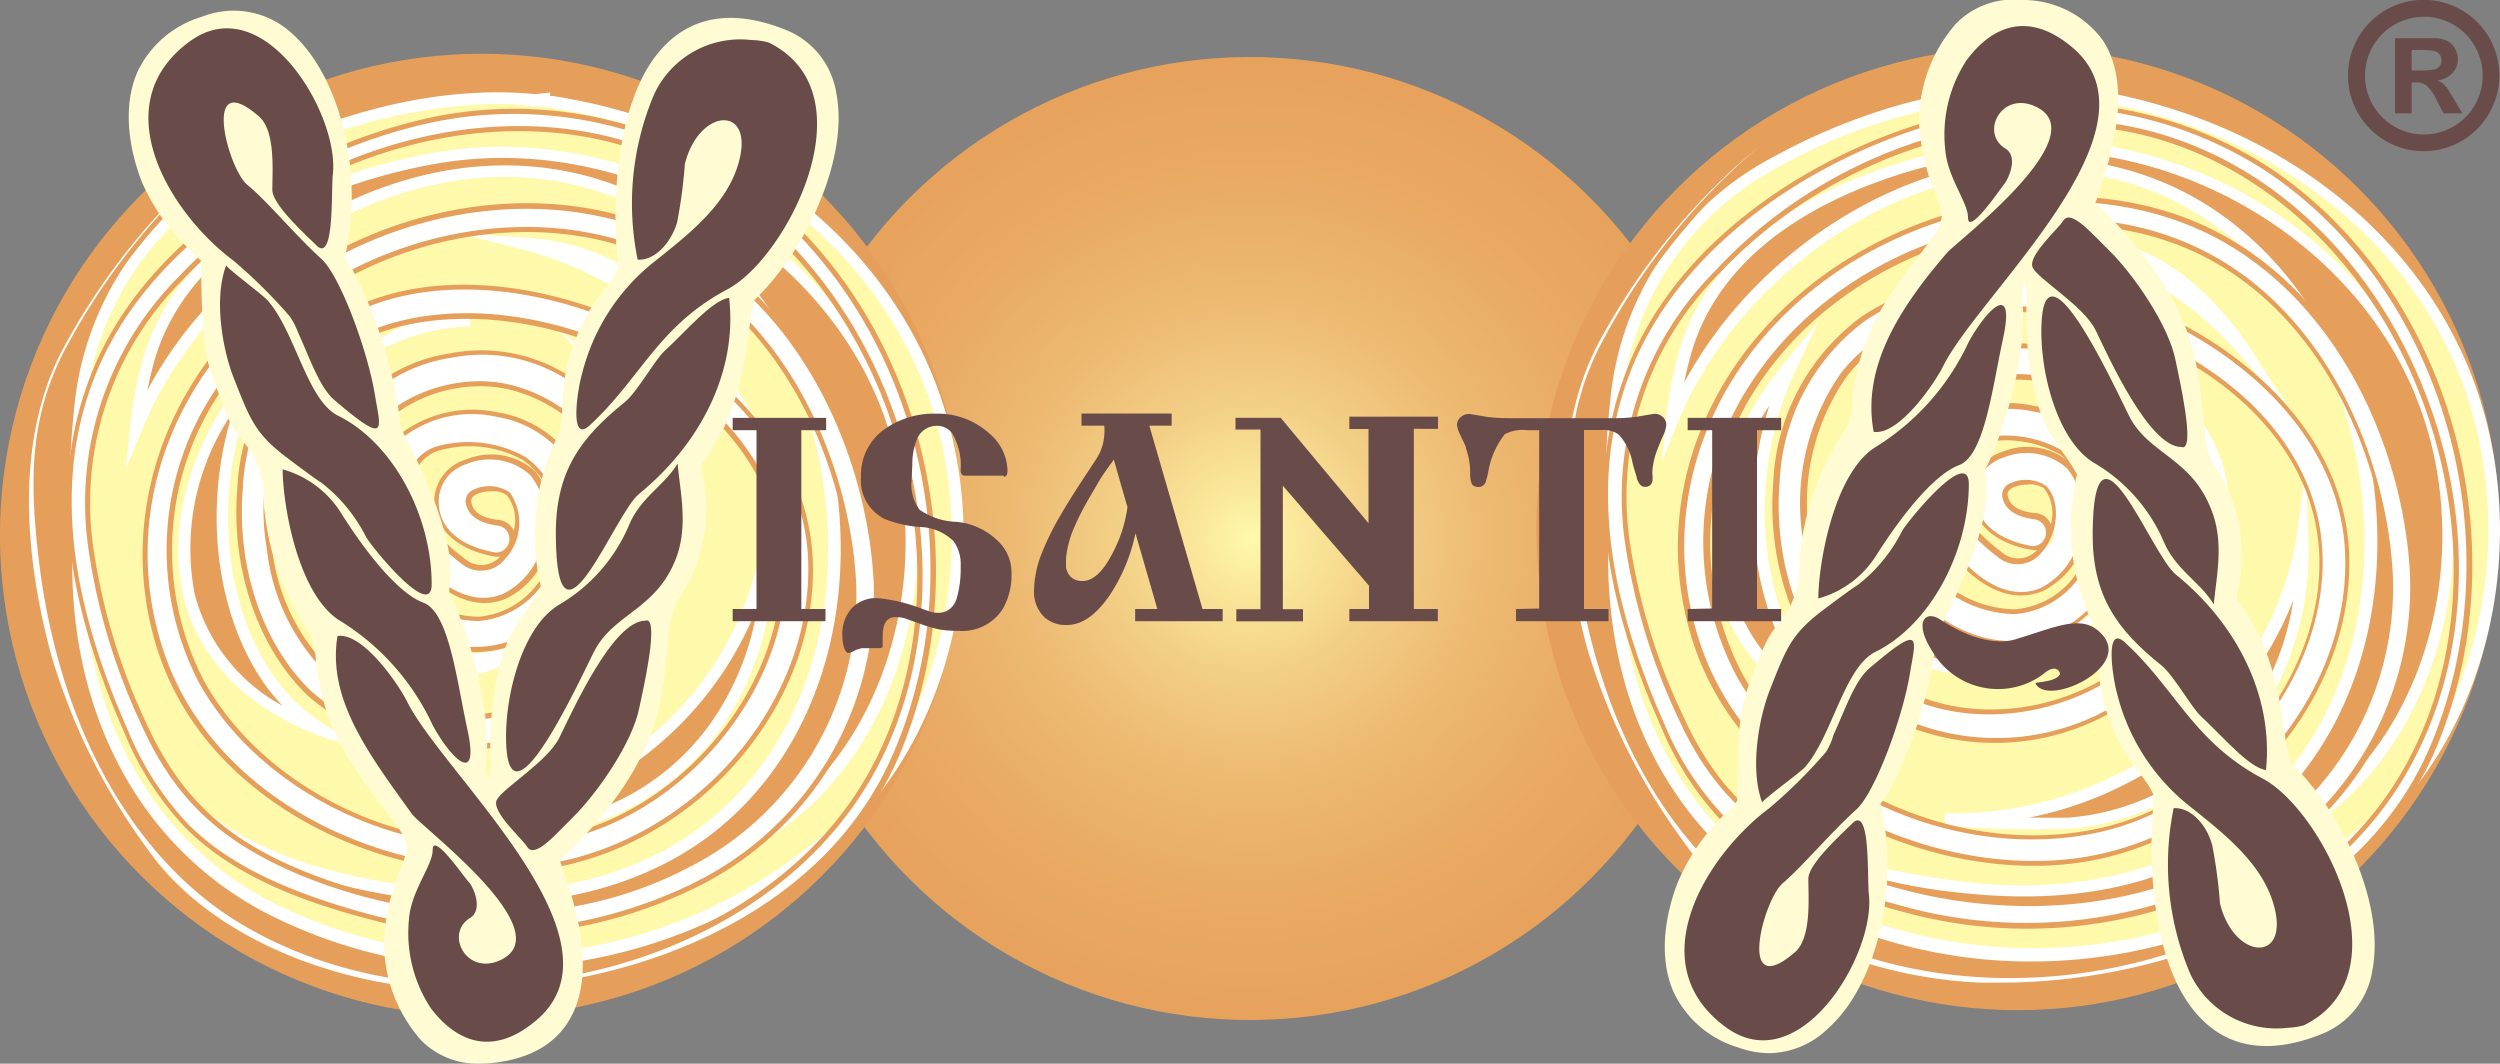
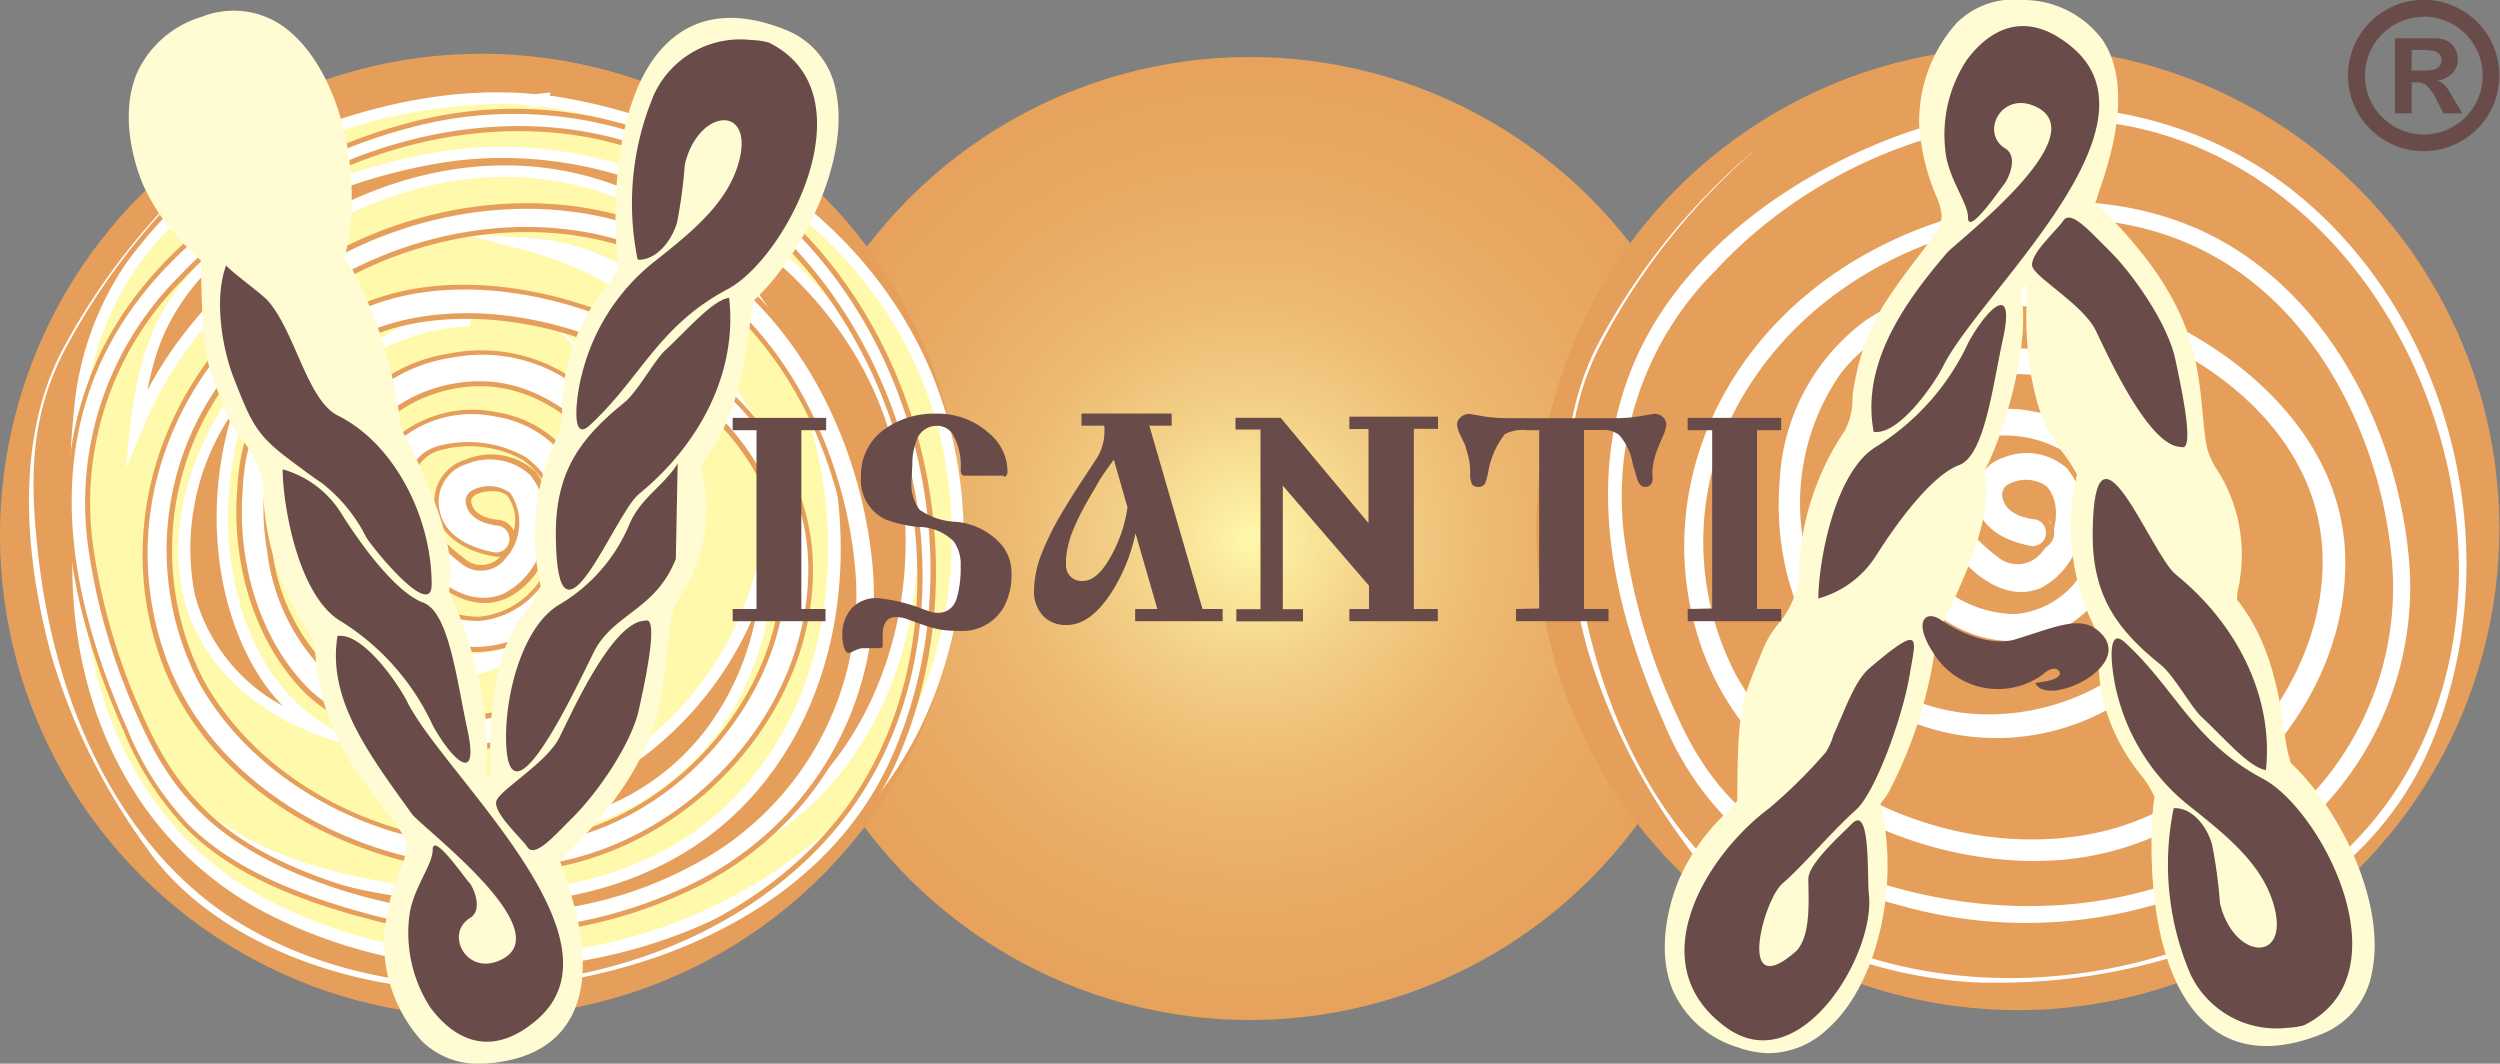
<svg xmlns="http://www.w3.org/2000/svg" viewBox="0 0 150 63.82">
  <rect x="0" y="0" width="150" height="63.82" fill="#808080" stroke="none" />
  <defs>
    <style>.cls-1{fill:url(#GradientFill_1);}.cls-2{fill:#e69f5a;}.cls-3{fill:#fff9ab;}.cls-3,.cls-5,.cls-6,.cls-8{fill-rule:evenodd;}.cls-4,.cls-5{fill:#fff;}.cls-6,.cls-7{fill:#fffcd3;}.cls-8,.cls-9{fill:#694c49;}</style>
    <radialGradient id="GradientFill_1" cx="75.04" cy="32.31" r="40.85" gradientTransform="translate(94.99 -46.91) rotate(80.84)" gradientUnits="userSpaceOnUse">
      <stop offset="0" stop-color="#fff9ab" />
      <stop offset="0.06" stop-color="#fbeb9e" />
      <stop offset="0.2" stop-color="#f3cf86" />
      <stop offset="0.35" stop-color="#edba72" />
      <stop offset="0.52" stop-color="#e9ab65" />
      <stop offset="0.71" stop-color="#e7a25c" />
      <stop offset="1" stop-color="#e69f5a" />
    </radialGradient>
  </defs>
  <title>Visantia</title>
  <g id="logo">
    <circle class="cls-1" cx="75.04" cy="32.31" r="28.89" transform="translate(31.15 101.25) rotate(-80.84)" />
    <circle class="cls-2" cx="121.07" cy="31.72" r="28.89" />
-     <path class="cls-3" d="M120.07,33.55l-.32,0,.32,0Zm4.07,4.57A10.19,10.19,0,0,1,116.91,40c-4.16-.48-5.78-4.69-6-8.53,1.68,4.73,6.9,9.26,12,7.25a8.88,8.88,0,0,0,1.2-.58ZM116,19.78a12.43,12.43,0,0,1,4.46-1,9.3,9.3,0,0,0-2.18.13,6.71,6.71,0,0,0-2.28.84Zm13,2.69a12.09,12.09,0,0,1,1.31,1.75,15.21,15.21,0,0,1,1.42,12.19c1.91-3.22,2.51-7.22.37-10.53a15.66,15.66,0,0,0-3.1-3.41Zm-17.31,21a11.26,11.26,0,0,1-3.41-3.23c-3.46-5.1-3.53-12.67-.71-18.42-3.18,3.84-5.1,8.75-4,13.48.94,4,4.29,6.8,8.12,8.17Zm12-29.2a21.81,21.81,0,0,1,11.06,6.91,18,18,0,0,0-4-4.39,12.79,12.79,0,0,0-7-2.52Zm14.51,18A17.74,17.74,0,0,1,135,43.45a14.86,14.86,0,0,1-10.81,5.93,54.36,54.36,0,0,1-7.34-.23,22.25,22.25,0,0,0,12.92-3.78c4.42-3,7.85-7.9,8.54-13.07Zm-37.89-7a24,24,0,0,1,.73-4c2.05-7.57,10.43-11.17,17.54-12.32,10.41-1.7,21.87,4.16,26.28,13.79,3.69,8.06,2.19,19-4.59,25.09-9.61,8.58-26.32,10.1-35.67.84,3.75,2.87,8.67,4,13.4,4.52a24.32,24.32,0,0,0,14.51-2.5c14.79-8.25,12.06-34-3.59-39.74-10.34-3.81-21.87,2.28-27.16,11.35a23.71,23.71,0,0,0-1.45,2.95ZM96.9,32.2a40.61,40.61,0,0,1,.09-8,18.07,18.07,0,0,1,9.63-14.53c5.19-2.84,11.64-4.74,17.64-4.13l.59-.06v.13l.45.06c9.43,1.44,18.31,7,22.27,15.88,4.07,9.14,2.25,21.43-5.48,28.18a30.51,30.51,0,0,1-33.78,4.28C100,49.78,96.54,41,96.9,32.2Zm25.51-3.84-.08-.16-.1-.12h-.06l-.19,0A2.3,2.3,0,0,1,122.41,28.36Z" transform="translate(-0.04)" />
-     <path class="cls-4" d="M121.91,57.69a29.89,29.89,0,0,1-13.76-3.32c-7.66-4-12-12.24-11.6-22.16a40.53,40.53,0,0,1,.09-8,18.43,18.43,0,0,1,9.81-14.8c5.85-3.21,12.36-4.73,17.85-4.17l.9-.11v.22l.15,0C135.69,7,144.11,13,147.89,21.46c4.33,9.74,1.94,22-5.57,28.59A31.11,31.11,0,0,1,121.91,57.69Zm.14-51.86A32.51,32.51,0,0,0,106.79,10a17.72,17.72,0,0,0-9.45,14.25,39.4,39.4,0,0,0-.08,7.89v0c-.4,9.64,3.79,17.69,11.22,21.53a30.12,30.12,0,0,0,33.38-4.23c7.28-6.37,9.6-18.31,5.39-27.78-3.68-8.27-11.91-14.14-22-15.67L124.8,6l-.3,0v0l-.2,0C123.57,5.87,122.82,5.83,122.05,5.83ZM121,55.36A23.14,23.14,0,0,1,104.41,49l-4-3.91,4.41,3.38c4,3.11,9.49,4,13.23,4.45s9.3.34,14.3-2.46c6.53-3.64,10.16-11.29,9.48-20-.7-9-5.81-16.46-13-19.12-10.42-3.84-21.78,2.68-26.73,11.2a22.42,22.42,0,0,0-1.43,2.91l-.91,2.24.23-2.41a24.4,24.4,0,0,1,.74-4c2.54-9.4,14.29-12,17.82-12.58,10.75-1.75,22.21,4.27,26.66,14,4,8.63,1.95,19.6-4.68,25.51A30.16,30.16,0,0,1,121,55.36Zm-12.36-4c9.73,5.93,23.58,3.29,31.48-3.75,6.4-5.71,8.33-16.32,4.5-24.68-4.33-9.45-15.46-15.29-25.9-13.6-3.44.56-14.83,3.08-17.26,12.07-.14.52-.27,1-.37,1.57.14-.27.29-.54.45-.8,5.11-8.77,16.82-15.48,27.58-11.51,7.47,2.75,12.76,10.49,13.48,19.73.7,9-3.07,16.87-9.83,20.65C127.58,54,121.89,54,118,53.6A34.36,34.36,0,0,1,108.62,51.39ZM122,49.76a47.15,47.15,0,0,1-5.27-.26l0-.7a22,22,0,0,0,12.71-3.73,19.3,19.3,0,0,0,8.39-12.82l.58-4.37.12,4.41a18,18,0,0,1-3.37,11.37,15.22,15.22,0,0,1-11.09,6.07Zm-.26-.7c.74,0,1.53,0,2.37,0a14.48,14.48,0,0,0,10.53-5.79,16.36,16.36,0,0,0,3-7.26,20.92,20.92,0,0,1-7.76,9.68A22.42,22.42,0,0,1,121.77,49.06Zm-7-4.09-3.24-1.16c-4.42-1.58-7.47-4.65-8.34-8.42-1-4.39.45-9.42,4.07-13.78l1.89-2.29L107.89,22c-2.86,5.83-2.57,13.26.7,18.06a10.69,10.69,0,0,0,3.29,3.13ZM106.2,24.34a14.49,14.49,0,0,0-2.28,10.89,10.72,10.72,0,0,0,5.3,6.72A12.78,12.78,0,0,1,108,40.44C105.08,36.15,104.44,29.86,106.2,24.34ZM118.12,40.4c-.42,0-.84,0-1.25-.07-3.66-.43-6-3.74-6.31-8.86L110.41,29l.83,2.33a12.23,12.23,0,0,0,6,6.8,7,7,0,0,0,5.56.24,8,8,0,0,0,1.14-.56l5.13-3.06-4.74,3.64A10.31,10.31,0,0,1,118.12,40.4Zm-6.55-6.71c.52,2.39,1.88,5.53,5.38,5.94a10.53,10.53,0,0,0,3-.1,8.25,8.25,0,0,1-3-.76A12.66,12.66,0,0,1,111.57,33.69Zm18.9,5.56.94-3A14.79,14.79,0,0,0,130,24.41a12.75,12.75,0,0,0-1.27-1.7l-3.25-3.58,3.73,3.07a15.57,15.57,0,0,1,3.17,3.48c2,3.09,1.87,7.16-.36,10.91Zm.88-13.84a15.64,15.64,0,0,1,1.36,7.89,8.7,8.7,0,0,0-.9-7.23C131.67,25.85,131.51,25.63,131.35,25.41Zm-7.86,4.12-1.28-.88a1.57,1.57,0,0,0-.38-.22l-1-.44,1.45-.28.27.27Zm14.81-3.66-3.76-4.45a21.55,21.55,0,0,0-10.87-6.8l-3.87-1,4,.27a13.16,13.16,0,0,1,7.2,2.59A18.1,18.1,0,0,1,135.11,21Zm-27.11-3.72,4.6-2.68a7.25,7.25,0,0,1,2.39-.88,9.86,9.86,0,0,1,2.26-.13l0,.7a11.9,11.9,0,0,0-4.32.94Z" transform="translate(-0.04)" />
    <path class="cls-5" d="M122,32.9c-1.72-.29-3.54-1.23-3.54-3.25,0-2.73,4.16-3.41,5.75-1.66,1.86,2,.88,6.31-1.67,7.38-2.13.89-4.14-.74-5.41-2.3-1.77-2.16-3.33-5.35-.6-7.46,3-2.28,8.17-1.36,10.08,1.85,2.15,3.62.6,9.06-3.38,10.62-7,2.74-14.26-6.95-10.42-13.07,2.81-4.46,9.92-5.6,14-2.36,4.48,3.51,7.71,9.94,4.74,15.35-3.84,7-15,8.71-20.78,3.22s-5.87-17.44,1-22.08c5.13-3.46,12.35-2.59,17.72-.2,5.69,2.52,11,7.55,11.29,14.1.48,9.53-7.94,17.94-17.12,18.7-8.72.71-18.88-4.33-21.8-13C98.71,29.33,103.58,19.7,112,15c6.06-3.35,13.91-4.3,20.31-1.28,7.61,3.6,12.06,12.57,12.45,20.73A19.51,19.51,0,0,1,134,52.67a27.8,27.8,0,0,1-19.82,1.88c-3.81-1-7.93-2.55-10.77-5.4a18.64,18.64,0,0,1-3.64-5.68c-2.94-6.6-4.73-13.94-2.15-20.92,2.9-7.86,11.39-13.41,19.18-15.44a24,24,0,0,1,19.48,3.13c10.79,7.28,14.77,22.68,9.81,34.52-4.32,10.3-16.7,14.66-27.08,14.35-6.46-.2-14.31-3-18.15-8.61A38.57,38.57,0,0,1,95.14,39c-1.55-5.76-2.18-12.63.54-18.13a40,40,0,0,1,7.82-10.37,16.6,16.6,0,0,1,6-4l7.38-1.72c.1,0,.33-.11.38-.24l.12,0c-.1.3-.68.44-.9.51L109.6,6.71a16.28,16.28,0,0,0-5.87,4A40.21,40.21,0,0,0,96.07,21c-1.84,3.79-1.91,7.29-1.44,11.6.89,8.27,4.26,17.16,11.51,21.89,11.33,7.39,29.84,4.34,37.47-7.08,9.35-14,.64-36.82-16.26-39.78-8.75-1.53-18.28,2.24-24.29,8.65A19,19,0,0,0,97.7,32.66,37.79,37.79,0,0,0,100.82,43a16.13,16.13,0,0,0,9.51,9c7.31,3,16,3.3,23.07-.44a18.19,18.19,0,0,0,10.06-17c-.4-7.63-4.54-16.16-11.7-19.52-9-4.2-20.94-.25-26.35,7.83a17.2,17.2,0,0,0-1.08,17.63c4,7.29,13.68,11.17,21.72,9.34,7.27-1.65,13.57-9.07,13.18-16.69-.44-8.45-9.66-13.82-17.27-14.51-4.06-.37-8.73.48-11.36,3.89-3.92,5.08-2.91,14.53,2.4,18.3,4.68,3.34,11.64,2.1,15.61-1.76,5.61-5.44.14-16-7.06-16.43-3.44-.21-7.75,1.91-8.07,5.73s3.45,8.54,7.52,8.34c4.5-.22,6.54-7,2.69-9.57-1.63-1.06-6-1.57-6.76.93-.6,1.9,1.82,4.26,3.07,5.2,2.33,1.75,4.23-2.32,2.76-4-.5-.55-2.63-.45-2.4.56.19.79,1,1,1.71,1.16a1,1,0,1,1-.1,1.92Z" transform="translate(-0.04)" />
    <path class="cls-2" d="M120.05,59.28l-1,0c-6.26-.19-14.34-2.94-18.27-8.67A37.78,37.78,0,0,1,95,39c-1.37-5.06-2.38-12.33.54-18.24a40.31,40.31,0,0,1,7.85-10.41,16.73,16.73,0,0,1,6.1-4l7.39-1.71c.21-.08.26-.12.27-.15l0-.11.41.07,0,.16c-.11.35-.61.5-.91.58l-.08,0-6.93,1.68a15.87,15.87,0,0,0-5.8,3.93,39.87,39.87,0,0,0-7.63,10.3c-1.82,3.73-1.9,7.17-1.43,11.51,1,9.78,5.22,17.72,11.44,21.78,11.44,7.47,29.9,4,37.26-7,4.49-6.71,5-16.12,1.42-24.56-3.44-8.06-10-13.66-17.57-15-8.4-1.47-17.88,1.91-24.16,8.61a18.9,18.9,0,0,0-5.32,16.23A37,37,0,0,0,101,42.9c2,4.41,4.7,7,9.42,8.94,7.78,3.19,16.36,3,23-.43a18,18,0,0,0,10-16.86c-.37-7.11-4.11-15.87-11.62-19.39-8.63-4.05-20.61-.49-26.15,7.77a17,17,0,0,0-1.08,17.48c3.91,7.05,13.39,11.12,21.56,9.26,7.45-1.69,13.43-9.26,13.06-16.53-.42-8.06-9-13.63-17.13-14.37-2.32-.21-8.07-.26-11.23,3.84a13.3,13.3,0,0,0-2.17,9.92,12.06,12.06,0,0,0,4.54,8.16c4.33,3.08,11.25,2.29,15.42-1.75,2.27-2.21,2.88-5.58,1.61-9-1.47-4-5-6.92-8.58-7.14s-7.6,2-7.91,5.58A8.06,8.06,0,0,0,116,34.3a6.76,6.76,0,0,0,4.72,2.25H121a4.93,4.93,0,0,0,4.37-3.91,4.77,4.77,0,0,0-1.75-5.38,6.62,6.62,0,0,0-5-.6,2.27,2.27,0,0,0-1.51,1.44c-.57,1.78,1.72,4.07,3,5a1.51,1.51,0,0,0,2.15-.1,1.23,1.23,0,0,1-.27,0h0c-2.3-.38-3.67-1.65-3.67-3.4a2.64,2.64,0,0,1,1.85-2.49,3.94,3.94,0,0,1,4.16.73,4.68,4.68,0,0,1,.87,4.16,4.79,4.79,0,0,1-2.59,3.46c-2.38,1-4.52-1-5.59-2.34s-2.3-3.26-2.09-5.14a3.68,3.68,0,0,1,1.52-2.54A7.11,7.11,0,0,1,122,24.34a6.79,6.79,0,0,1,4.68,3.05,7.76,7.76,0,0,1,.54,6.45,7.08,7.08,0,0,1-4,4.38c-3.76,1.48-7.23-.57-9.23-3-2.22-2.69-3.51-6.91-1.38-10.31a9.55,9.55,0,0,1,6.54-4.12,9.82,9.82,0,0,1,7.73,1.72c4.63,3.63,7.76,10.14,4.79,15.55a14.2,14.2,0,0,1-21,3.25c-3-2.86-4.63-7.63-4.23-12.44A13,13,0,0,1,111.73,19c5.38-3.62,12.76-2.48,17.87-.21,5.27,2.34,11,7.31,11.38,14.24.47,9.24-7.6,18.05-17.26,18.85-8.39.7-18.89-4-22-13.06S102.88,19.92,112,14.9c6.59-3.63,14.43-4.12,20.46-1.28,8.15,3.86,12.17,13.25,12.53,20.86a19.61,19.61,0,0,1-10.88,18.33,28,28,0,0,1-19.93,1.89c-5-1.32-8.46-3.05-10.84-5.44a18.52,18.52,0,0,1-3.67-5.73c-3.65-8.2-4.35-15.07-2.15-21C100.64,13.91,109.84,8.76,116.75,7a24.15,24.15,0,0,1,19.61,3.16c10.67,7.2,15,22.44,9.86,34.7C142,54.88,130.22,59.28,120.05,59.28ZM105.58,8.83a23.09,23.09,0,0,0-2,1.73,39.75,39.75,0,0,0-7.79,10.33c-2.88,5.82-1.87,13-.52,18A37.67,37.67,0,0,0,101,50.42c3.87,5.64,11.84,8.35,18,8.54h1c10.07,0,21.72-4.34,25.89-14.27,5.09-12.13.8-27.21-9.75-34.33a23.84,23.84,0,0,0-19.36-3.11C110,9,100.88,14.13,97.75,22.61c-2.17,5.87-1.47,12.68,2.14,20.8A18.37,18.37,0,0,0,103.51,49c2.34,2.35,5.74,4.06,10.7,5.37a27.77,27.77,0,0,0,19.71-1.87,19.31,19.31,0,0,0,10.72-18c-.36-7.51-4.33-16.79-12.36-20.59-6-2.81-13.68-2.32-20.18,1.27-8.94,4.94-13.07,14.63-10,23.57s13.36,13.53,21.64,12.84c9.5-.78,17.44-9.44,17-18.53-.35-6.79-6-11.67-11.2-14-5-2.24-12.3-3.37-17.58.18a12.7,12.7,0,0,0-5.14,9.65c-.39,4.73,1.19,9.4,4.14,12.2a13.89,13.89,0,0,0,20.54-3.18c2.89-5.26-.18-11.61-4.7-15.16a9.5,9.5,0,0,0-7.5-1.66,9.27,9.27,0,0,0-6.33,4c-2,3.27-.8,7.35,1.36,10,1.93,2.33,5.27,4.31,8.88,2.9a6.79,6.79,0,0,0,3.81-4.2,7.49,7.49,0,0,0-.51-6.2,6.49,6.49,0,0,0-4.48-2.9,6.83,6.83,0,0,0-5.38,1.09,3.38,3.38,0,0,0-1.39,2.33c-.22,1.87,1.17,3.88,2,4.92,1,1.23,3,3.17,5.23,2.25A4.52,4.52,0,0,0,124.86,32a4.36,4.36,0,0,0-.79-3.89,3.65,3.65,0,0,0-3.83-.65,2.36,2.36,0,0,0-1.66,2.21c0,2.28,2.38,2.93,3.41,3.1h0a.86.86,0,0,0,.55-.21.82.82,0,0,0,.26-.56.81.81,0,0,0-.77-.85c-.41-.07-1.61-.26-1.84-1.28a.73.73,0,0,1,.45-.86,2.17,2.17,0,0,1,2.2.17c.94,1.06.6,3-.33,4a1.84,1.84,0,0,1-2.63.22c-1.45-1.09-3.74-3.45-3.12-5.38a2.55,2.55,0,0,1,1.69-1.63,7,7,0,0,1,5.29.62,5.06,5.06,0,0,1,1.88,5.72A5.22,5.22,0,0,1,121,36.84h-.25a7,7,0,0,1-4.94-2.34,8.35,8.35,0,0,1-2.48-6.18c.32-3.79,4.51-6.08,8.23-5.86s7.33,3.25,8.84,7.34c1.31,3.56.69,7.05-1.68,9.35-4.27,4.14-11.37,4.94-15.81,1.78a12.37,12.37,0,0,1-4.66-8.37,13.63,13.63,0,0,1,2.23-10.15c3.25-4.22,9.12-4.17,11.5-4,8.21.75,17,6.43,17.4,14.65.39,7.41-5.7,15.12-13.29,16.85-8.32,1.89-17.93-2.25-21.89-9.41a17.26,17.26,0,0,1,1.09-17.8c5.62-8.38,17.77-12,26.53-7.87,7.63,3.57,11.42,12.44,11.79,19.65a18.28,18.28,0,0,1-10.14,17.14c-6.67,3.5-15.35,3.66-23.2.44-4.81-2-7.58-4.6-9.59-9.09a37.4,37.4,0,0,1-3.13-10.35A19.17,19.17,0,0,1,103,16.2C109.29,9.43,118.89,6,127.38,7.5c7.66,1.34,14.32,7,17.8,15.17,3.65,8.53,3.1,18-1.45,24.85-3.62,5.42-10,9.3-17.44,10.65s-14.75,0-20.23-3.54c-6.3-4.11-10.52-12.12-11.58-22-.48-4.4-.4-7.89,1.46-11.68a39.7,39.7,0,0,1,7.69-10.38A23.28,23.28,0,0,1,105.58,8.83Zm16.09,20.25a1.94,1.94,0,0,0-.86.18c-.38.19-.32.44-.3.52.13.56.64.89,1.58,1a1.09,1.09,0,0,1,1,.66,2.42,2.42,0,0,0-.4-2.13A1.42,1.42,0,0,0,121.67,29.08Z" transform="translate(-0.04)" />
    <circle class="cls-2" cx="28.93" cy="32.12" r="28.89" transform="translate(-14.28 29.86) rotate(-45)" />
    <path class="cls-3" d="M27.89,34l-.32,0,.32,0ZM32,38.52a10.21,10.21,0,0,1-7.24,1.86c-4.15-.48-5.77-4.68-6-8.53,1.67,4.73,6.9,9.27,12,7.25a7.83,7.83,0,0,0,1.2-.58ZM23.78,20.18a12.21,12.21,0,0,1,4.46-1,9.3,9.3,0,0,0-2.18.12,6.92,6.92,0,0,0-2.28.84Zm13,2.7a11.57,11.57,0,0,1,1.31,1.75,15.23,15.23,0,0,1,1.42,12.18c1.91-3.21,2.51-7.22.37-10.53a15.4,15.4,0,0,0-3.1-3.4Zm-17.31,21a11,11,0,0,1-3.41-3.23C12.64,35.56,12.58,28,15.4,22.24c-3.18,3.84-5.11,8.75-4,13.47.94,4,4.29,6.8,8.12,8.17Zm12.05-29.2A21.76,21.76,0,0,1,42.63,21.6a17.86,17.86,0,0,0-4-4.4,12.86,12.86,0,0,0-7-2.52Zm14.51,18a17.78,17.78,0,0,1-3.31,11.16A14.85,14.85,0,0,1,32,49.78a52.77,52.77,0,0,1-7.34-.23,22.18,22.18,0,0,0,12.92-3.78c4.42-3,7.85-7.89,8.54-13.07Zm-37.89-7a23.9,23.9,0,0,1,.73-4C11,14.17,19.35,10.58,26.46,9.42c10.41-1.69,21.87,4.16,26.28,13.79,3.69,8.06,2.19,19-4.59,25.1-9.61,8.57-26.32,10.1-35.68.83,3.76,2.88,8.68,4,13.41,4.52a24.24,24.24,0,0,0,14.51-2.5c14.79-8.25,12-34-3.59-39.74C26.46,7.61,14.93,13.7,9.64,22.78a23,23,0,0,0-1.45,2.95ZM4.72,32.61a41.5,41.5,0,0,1,.08-8,18.1,18.1,0,0,1,9.64-14.53C19.62,7.28,26.08,5.39,32.08,6l.59-.06v.13l.45.06c9.43,1.44,18.31,7,22.27,15.89,4.07,9.14,2.25,21.42-5.48,28.18a30.52,30.52,0,0,1-33.78,4.28C7.85,50.18,4.36,41.41,4.72,32.61Zm25.51-3.85-.08-.15-.1-.12,0,0h0l-.19,0A3,3,0,0,1,30.23,28.76Z" transform="translate(-0.04)" />
    <path class="cls-4" d="M29.73,58.09A30,30,0,0,1,16,54.78c-7.66-4-12-12.25-11.6-22.16a40.61,40.61,0,0,1,.08-8,18.47,18.47,0,0,1,9.82-14.8c5.85-3.2,12.35-4.72,17.85-4.17l.9-.1v.21l.15,0C43.5,7.35,51.93,13.36,55.71,21.86c4.33,9.74,1.94,22-5.57,28.59A31.06,31.06,0,0,1,29.73,58.09Zm.14-51.86a32.63,32.63,0,0,0-15.26,4.2A17.78,17.78,0,0,0,5.15,24.69a40.85,40.85,0,0,0-.08,7.88v0c-.4,9.65,3.79,17.69,11.22,21.53a30.1,30.1,0,0,0,33.38-4.23c7.28-6.36,9.6-18.3,5.39-27.77C51.38,13.87,43.16,8,33.06,6.47l-.44-.06-.3,0v0l-.2,0C31.39,6.27,30.64,6.23,29.87,6.23ZM28.8,55.77a23.13,23.13,0,0,1-16.57-6.38l-4-3.9,4.41,3.37c4.06,3.11,9.49,4,13.23,4.45s9.3.34,14.3-2.45c6.53-3.64,10.16-11.3,9.48-20-.7-9-5.81-16.47-13-19.13C26.26,7.92,14.91,14.44,9.94,23a22.36,22.36,0,0,0-1.42,2.91L7.6,28.11l.24-2.42a24.4,24.4,0,0,1,.74-4c2.54-9.39,14.29-12,17.82-12.58,10.74-1.74,22.2,4.27,26.66,14,4,8.63,1.94,19.59-4.68,25.5A30.17,30.17,0,0,1,28.8,55.77Zm-12.36-4c9.73,5.92,23.58,3.29,31.47-3.75,6.4-5.72,8.34-16.33,4.51-24.69C48.09,13.91,37,8.07,26.52,9.77c-3.44.56-14.83,3.08-17.27,12.07-.13.51-.26,1-.36,1.57q.21-.4.45-.81c5.11-8.77,16.82-15.47,27.58-11.51,7.47,2.75,12.76,10.5,13.48,19.73.7,9-3.07,16.87-9.83,20.65-5.17,2.89-10.87,3-14.73,2.54A34.73,34.73,0,0,1,16.44,51.8Zm13.39-1.63a46.77,46.77,0,0,1-5.25-.27l.05-.7a22,22,0,0,0,12.71-3.72,19.35,19.35,0,0,0,8.39-12.83l.58-4.36.12,4.4a18,18,0,0,1-3.37,11.38A15.29,15.29,0,0,1,32,50.14Zm-.24-.71c.75,0,1.53,0,2.36,0a14.47,14.47,0,0,0,10.54-5.78,16.45,16.45,0,0,0,3-7.27,20.94,20.94,0,0,1-7.76,9.68A22.42,22.42,0,0,1,29.59,49.46Zm-6.95-4.09L19.4,44.21c-4.42-1.58-7.47-4.65-8.35-8.42-1-4.39.46-9.41,4.08-13.78L17,19.72l-1.31,2.67c-2.86,5.84-2.57,13.26.69,18.06a10.84,10.84,0,0,0,3.3,3.13ZM14,24.74a14.47,14.47,0,0,0-2.28,10.9A10.7,10.7,0,0,0,17,42.35a11.91,11.91,0,0,1-1.22-1.5C12.9,36.56,12.26,30.27,14,24.74ZM25.94,40.8a10.64,10.64,0,0,1-1.26-.07c-5.41-.62-6.19-6.94-6.3-8.86l-.15-2.46.83,2.32a12.17,12.17,0,0,0,6,6.8,7,7,0,0,0,5.55.25,9.4,9.4,0,0,0,1.15-.56l5-3L32.17,38.8A10.31,10.31,0,0,1,25.94,40.8Zm-6.55-6.71c.52,2.4,1.87,5.54,5.38,5.94a10.18,10.18,0,0,0,3-.1,8.05,8.05,0,0,1-3-.76A12.6,12.6,0,0,1,19.39,34.09Zm18.9,5.56.93-2.95a14.76,14.76,0,0,0-1.38-11.89,11.94,11.94,0,0,0-1.27-1.7l-3.25-3.58,3.73,3.08a15.35,15.35,0,0,1,3.17,3.48c2,3.08,1.86,7.16-.36,10.9Zm.88-13.84a15.64,15.64,0,0,1,1.36,7.89,8.71,8.71,0,0,0-.9-7.23C39.49,26.25,39.33,26,39.17,25.81ZM31.3,29.92,30,29.05a2.32,2.32,0,0,0-.38-.21l-.95-.44,1.45-.29.27.28Zm14.83-3.63-3.77-4.46A21.56,21.56,0,0,0,31.49,15l-3.87-1,4,.27a13.24,13.24,0,0,1,7.21,2.59,18.34,18.34,0,0,1,4.13,4.49ZM19.07,22.54l4.53-2.66A7.21,7.21,0,0,1,26,19a9.48,9.48,0,0,1,2.27-.12l0,.7a11.89,11.89,0,0,0-4.32.93Z" transform="translate(-0.04)" />
    <path class="cls-5" d="M29.79,33.3c-1.72-.28-3.54-1.23-3.54-3.24,0-2.73,4.16-3.41,5.75-1.67,1.86,2,.88,6.32-1.67,7.38-2.13.89-4.14-.74-5.41-2.29-1.77-2.17-3.33-5.35-.6-7.46,2.94-2.29,8.17-1.37,10.08,1.85,2.15,3.61.6,9.05-3.38,10.61-7,2.75-14.26-6.95-10.42-13.06,2.81-4.47,9.92-5.6,14-2.36,4.47,3.51,7.71,9.94,4.74,15.35-3.84,7-15,8.7-20.78,3.22s-5.87-17.45,1-22.09C24.77,16.08,32,17,37.36,19.34c5.69,2.53,11,7.55,11.29,14.11.48,9.52-7.94,17.94-17.12,18.69-8.72.72-18.88-4.33-21.8-13-3.2-9.46,1.67-19.08,10.12-23.75,6.06-3.35,13.91-4.3,20.31-1.27,7.61,3.59,12.06,12.57,12.45,20.72a19.53,19.53,0,0,1-10.8,18.19A27.91,27.91,0,0,1,22,55c-3.82-1-7.93-2.55-10.77-5.4a18.9,18.9,0,0,1-3.65-5.69C4.64,37.28,2.85,29.94,5.43,23,8.33,15.09,16.82,9.54,24.61,7.52a23.88,23.88,0,0,1,19.48,3.13c10.79,7.27,14.77,22.67,9.81,34.51-4.32,10.3-16.7,14.67-27.08,14.35-6.47-.19-14.31-3-18.15-8.6A38.63,38.63,0,0,1,3,39.35C1.41,33.6.78,26.72,3.5,21.23a40,40,0,0,1,7.81-10.38,16.72,16.72,0,0,1,6-4l7.38-1.71c.1,0,.33-.12.38-.24l.12,0c-.1.3-.68.44-.9.51L17.42,7.11a16.4,16.4,0,0,0-5.87,4A39.86,39.86,0,0,0,3.89,21.43C2,25.21,2,28.71,2.45,33,3.33,41.29,6.71,50.18,14,54.91c11.33,7.39,29.84,4.34,37.47-7.07,9.35-14,.64-36.83-16.26-39.78-8.75-1.54-18.28,2.23-24.29,8.65A19,19,0,0,0,5.52,33.07a37.73,37.73,0,0,0,3.12,10.3,16.13,16.13,0,0,0,9.51,9c7.31,3,16,3.3,23.07-.44A18.2,18.2,0,0,0,51.28,35c-.4-7.64-4.54-16.16-11.7-19.52-9-4.2-20.94-.25-26.35,7.82a17.19,17.19,0,0,0-1.08,17.64c4,7.29,13.68,11.16,21.72,9.34,7.27-1.66,13.57-9.08,13.18-16.69C46.61,25.09,37.39,19.71,29.78,19c-4.06-.37-8.73.49-11.36,3.9-3.92,5.08-2.91,14.52,2.4,18.3,4.68,3.33,11.64,2.09,15.61-1.77C42,34,36.57,23.48,29.37,23c-3.44-.22-7.75,1.91-8.07,5.72s3.45,8.54,7.52,8.34c4.5-.21,6.54-7.05,2.69-9.56-1.63-1.07-6-1.57-6.76.92-.61,1.91,1.81,4.27,3.07,5.21,2.33,1.74,4.23-2.33,2.75-4-.49-.56-2.62-.45-2.39.55.19.79,1,1.05,1.71,1.16a1,1,0,0,1-.1,1.92Z" transform="translate(-0.04)" />
    <path class="cls-2" d="M27.87,59.68H26.82c-6.26-.19-14.34-3-18.27-8.68a37.56,37.56,0,0,1-5.73-11.6C1.45,34.33.44,27.06,3.36,21.16a40.18,40.18,0,0,1,7.85-10.42,16.69,16.69,0,0,1,6.1-4L24.7,5c.22-.08.26-.12.27-.15l.05-.1.41.06L25.38,5c-.11.34-.61.49-.91.58l-.08,0L17.45,7.26a15.84,15.84,0,0,0-5.79,3.94A39.67,39.67,0,0,0,4,21.49C2.21,25.22,2.13,28.66,2.6,33c1,9.78,5.22,17.71,11.44,21.77,11.44,7.47,29.9,4,37.26-7,4.49-6.71,5-16.12,1.42-24.56-3.44-8.06-10-13.66-17.57-15-8.4-1.47-17.88,1.9-24.16,8.6A18.86,18.86,0,0,0,5.67,33.05,37.13,37.13,0,0,0,8.78,43.31c2,4.41,4.7,7,9.42,8.93,7.78,3.19,16.35,3,23-.43A18,18,0,0,0,51.13,35c-.37-7.12-4.11-15.87-11.62-19.4-8.64-4.05-20.61-.49-26.15,7.77a17,17,0,0,0-1.08,17.48c3.91,7.06,13.37,11.13,21.56,9.27,7.45-1.7,13.43-9.27,13.06-16.54-.42-8-9-13.63-17.13-14.37C27.44,19,21.7,18.91,18.54,23a13.27,13.27,0,0,0-2.17,9.92,12.08,12.08,0,0,0,4.53,8.16c4.34,3.08,11.26,2.3,15.43-1.75,2.27-2.2,2.88-5.58,1.6-9-1.46-4-5-6.91-8.57-7.14s-7.6,2-7.91,5.58a8,8,0,0,0,2.4,5.94A6.74,6.74,0,0,0,28.57,37h.24A4.94,4.94,0,0,0,33.18,33a4.79,4.79,0,0,0-1.75-5.39,6.63,6.63,0,0,0-5-.59A2.21,2.21,0,0,0,24.9,28.5c-.57,1.77,1.72,4.07,3,5a1.52,1.52,0,0,0,2.15-.1l-.28,0h0c-2.3-.38-3.67-1.65-3.67-3.39A2.62,2.62,0,0,1,28,27.57a3.93,3.93,0,0,1,4.16.72A4.66,4.66,0,0,1,33,32.45a4.71,4.71,0,0,1-2.58,3.46c-2.38,1-4.52-1-5.59-2.34s-2.3-3.26-2.09-5.14a3.66,3.66,0,0,1,1.51-2.53,7.15,7.15,0,0,1,5.63-1.16,6.82,6.82,0,0,1,4.68,3.05,7.86,7.86,0,0,1,.54,6.46,7.08,7.08,0,0,1-4,4.38c-3.76,1.47-7.23-.58-9.23-3-2.22-2.68-3.51-6.91-1.38-10.3A9.56,9.56,0,0,1,27,21.21a9.78,9.78,0,0,1,7.74,1.73c4.63,3.63,7.76,10.13,4.78,15.54a13.33,13.33,0,0,1-9.76,6.36,13.38,13.38,0,0,1-11.25-3.1c-3-2.87-4.63-7.64-4.23-12.45a13,13,0,0,1,5.27-9.87c5.38-3.63,12.76-2.49,17.87-.22,5.27,2.34,11,7.31,11.38,14.24.47,9.25-7.6,18.06-17.26,18.85-8.38.71-18.89-4-21.95-13S10.7,20.32,19.77,15.31c6.59-3.64,14.42-4.13,20.46-1.28,8.14,3.85,12.16,13.25,12.53,20.85A19.6,19.6,0,0,1,41.88,53.21,28,28,0,0,1,22,55.1c-5-1.32-8.46-3.05-10.84-5.44a18.52,18.52,0,0,1-3.67-5.73c-3.65-8.19-4.35-15.07-2.16-21C8.45,14.32,17.66,9.17,24.57,7.37a24.12,24.12,0,0,1,19.61,3.15c10.67,7.2,15,22.44,9.86,34.7C49.82,55.28,38,59.68,27.87,59.68ZM13.4,9.23a25,25,0,0,0-2,1.73A39.75,39.75,0,0,0,3.63,21.29c-2.88,5.82-1.87,13-.52,18A37.56,37.56,0,0,0,8.8,50.82c3.87,5.64,11.84,8.36,18,8.54l1,0c10.07,0,21.72-4.34,25.89-14.28C58.84,33,54.56,17.89,44,10.77A23.88,23.88,0,0,0,24.65,7.66C17.8,9.44,8.7,14.53,5.57,23,3.4,28.89,4.1,35.69,7.71,43.81a18.24,18.24,0,0,0,3.62,5.64c2.33,2.34,5.73,4,10.7,5.36a27.71,27.71,0,0,0,19.71-1.87,19.31,19.31,0,0,0,10.72-18c-.37-7.52-4.33-16.8-12.36-20.6-6-2.81-13.68-2.32-20.18,1.27C11,20.51,6.85,30.2,9.88,39.14S23.24,52.67,31.52,52c9.5-.78,17.43-9.44,17-18.54-.34-6.78-6-11.67-11.19-14-5-2.24-12.3-3.36-17.58.19a12.67,12.67,0,0,0-5.14,9.65c-.39,4.72,1.19,9.4,4.14,12.2a13.07,13.07,0,0,0,11,3,13,13,0,0,0,9.55-6.21c2.89-5.26-.18-11.6-4.71-15.15a9.44,9.44,0,0,0-7.49-1.67,9.25,9.25,0,0,0-6.33,4c-2.05,3.26-.8,7.35,1.35,10C24,37.77,27.36,39.76,31,38.34a6.74,6.74,0,0,0,3.82-4.19,7.49,7.49,0,0,0-.51-6.2A6.54,6.54,0,0,0,29.79,25a6.79,6.79,0,0,0-5.38,1.1A3.36,3.36,0,0,0,23,28.46c-.22,1.87,1.17,3.89,2,4.92,1,1.23,3,3.17,5.23,2.25a4.5,4.5,0,0,0,2.41-3.25,4.37,4.37,0,0,0-.79-3.88,3.62,3.62,0,0,0-3.83-.65,2.35,2.35,0,0,0-1.66,2.21c0,2.27,2.38,2.92,3.41,3.09a.78.78,0,0,0,.57-.21.75.75,0,0,0,.27-.56.81.81,0,0,0-.77-.85c-.41-.06-1.61-.26-1.84-1.27a.74.74,0,0,1,.44-.87,2.16,2.16,0,0,1,2.21.18,3.21,3.21,0,0,1-.33,4,1.84,1.84,0,0,1-2.63.22c-1.45-1.09-3.74-3.44-3.12-5.37a2.57,2.57,0,0,1,1.69-1.64,7,7,0,0,1,5.29.63,5.06,5.06,0,0,1,1.88,5.72,5.24,5.24,0,0,1-4.65,4.13,7,7,0,0,1-5.19-2.34,8.34,8.34,0,0,1-2.48-6.17c.32-3.8,4.53-6.09,8.23-5.86s7.33,3.25,8.84,7.33c1.31,3.56.69,7.06-1.68,9.35-4.27,4.15-11.37,4.94-15.81,1.78A12.42,12.42,0,0,1,16.06,33,13.64,13.64,0,0,1,18.3,22.82c3.25-4.21,9.12-4.17,11.49-3.95,8.22.75,17,6.44,17.41,14.66.38,7.4-5.7,15.12-13.3,16.84C25.6,52.26,16,48.13,12,41a17.26,17.26,0,0,1,1.09-17.8c5.61-8.38,17.77-12,26.53-7.87,7.63,3.58,11.42,12.45,11.79,19.65A18.28,18.28,0,0,1,41.29,52.08c-6.67,3.5-15.35,3.67-23.2.44-4.81-2-7.59-4.6-9.59-9.09A37.34,37.34,0,0,1,5.37,33.09a19.18,19.18,0,0,1,5.4-16.49C17.11,9.83,26.7,6.42,35.2,7.91c7.66,1.34,14.31,7,17.8,15.16,3.65,8.53,3.1,18.06-1.45,24.85-3.62,5.42-10,9.31-17.44,10.66s-14.75,0-20.24-3.54C7.58,50.93,3.35,42.91,2.3,33c-.48-4.4-.4-7.89,1.46-11.68A40,40,0,0,1,11.44,11,25,25,0,0,1,13.4,9.23ZM29.49,29.48a2,2,0,0,0-.87.18c-.37.19-.31.44-.29.53.13.55.64.89,1.58,1a1.09,1.09,0,0,1,.95.66,2.41,2.41,0,0,0-.4-2.12A1.37,1.37,0,0,0,29.49,29.48Z" transform="translate(-0.04)" />
    <path class="cls-6" d="M46.88,2.38c5.19,2.05,2.28,11-2.06,15.14-.8.76-.28,6.13-3.29,9.91-.31.39,0,1.19,0,1.69.5,5.11-1.7,5.93-2,7.9-.66,4.31.2,7.84-6.75,14.4-.22.21,5.22,11-3.67,11.69-4.42.32-5.46-5-5.36-6.72C24,53.26,25.13,52,25.1,50.87c0-1.38-1.29-2.23-3.49-5.57a12.78,12.78,0,0,1-1.72-4.49c-.22-1-.11-2.28-.7-3.19a15.3,15.3,0,0,1-2.63-7.51c0-3.43-1.66-3.87-2.27-5.5-1.16-3.14-1.42-2.89-1.48-9,0-.7-2.29-1.93-3.55-4.86-.16-.39-3-7,3.15-9.15,5.75-2,9.13,6.79,7.7,13.35-.23,1.08-.23.51.47,1.63a26.49,26.49,0,0,1,2.77,8.91,3.42,3.42,0,0,0,.52,1.33c3.72,7.48,2,8.25,2.48,9.14.7,1.26,2.55,6.4,2.11,9.79-.24,1.87,1.87,2.45,1.69-.07-.14-2,.16-5.46,1.18-7.38.59-1.12,2-2.6,1.81-3.21a12.86,12.86,0,0,1,1-8.61c.5-1.13.18-2.07.5-4.13.52-3.31,3.38-5.5,3.2-6.51C37.36,13,37.16-1.47,46.88,2.38Z" transform="translate(-0.04)" />
    <path class="cls-7" d="M28.76,63.82a4.75,4.75,0,0,1-3.46-1.41,8.9,8.9,0,0,1-2.22-6.06,13.12,13.12,0,0,1,1-4.24,4.08,4.08,0,0,0,.35-1.22c0-.62-.39-1.13-1.31-2.33-.56-.72-1.24-1.62-2.07-2.87A13.58,13.58,0,0,1,19.2,41,9.92,9.92,0,0,1,19,39.83,4.29,4.29,0,0,0,18.6,38a16.19,16.19,0,0,1-2.74-7.88,5.28,5.28,0,0,0-1.28-3.7,5.79,5.79,0,0,1-.95-1.56c-.15-.42-.29-.78-.41-1.1-.84-2.14-1.06-2.72-1.12-8.12,0,0-.38-.36-.65-.64a12.36,12.36,0,0,1-2.84-3.95c-.27-.63-1.55-3.93-.32-6.74A6.23,6.23,0,0,1,12.17,1,5.16,5.16,0,0,1,17.55,2c2.87,2.54,4.3,8.29,3.25,13.1l-.08.34s0,.06,0,.09a7.65,7.65,0,0,1,.48.67,27,27,0,0,1,2.87,9.25,2.25,2.25,0,0,0,.31.78l.14.28c2.83,5.69,2.61,7.67,2.49,8.73a1.36,1.36,0,0,0,0,.38c.78,1.41,2.64,6.7,2.19,10.22-.07.55.15.8.22.83a4.12,4.12,0,0,0,.07-.94c-.13-1.84.1-5.58,1.26-7.76a12.81,12.81,0,0,1,.89-1.38,6.4,6.4,0,0,0,.85-1.41,13.45,13.45,0,0,1,1-9,4.28,4.28,0,0,0,.27-1.73A14.67,14.67,0,0,1,34,22.27a11.65,11.65,0,0,1,2.37-5A6,6,0,0,0,37.15,16c-.27-1.57-.79-10.43,3.28-13.73,1.74-1.41,4-1.57,6.7-.5h0a4.9,4.9,0,0,1,3.09,3.83C51,9.61,48.28,15.19,45.3,18A10.13,10.13,0,0,0,45,19.8c-.31,2.17-.79,5.45-2.88,8.07a3.73,3.73,0,0,0,.1.67,3.55,3.55,0,0,1,.08.51,9.45,9.45,0,0,1-1.34,6.56,4.1,4.1,0,0,0-.66,1.51c-.11.68-.17,1.34-.24,2-.34,3.44-.69,7-6.43,12.53l.11.3c.68,1.94,2.28,6.49.34,9.44-.94,1.44-2.57,2.25-4.85,2.42ZM14.05,2a4.22,4.22,0,0,0-1.41.26A4.9,4.9,0,0,0,9.58,4.88c-1,2.27.1,5.08.33,5.62A10.93,10.93,0,0,0,12.45,14c.64.64,1.05,1.06,1.06,1.62.05,5.14.24,5.62,1,7.62.12.33.27.69.42,1.12a4.69,4.69,0,0,0,.75,1.2,6.67,6.67,0,0,1,1.57,4.53,14.77,14.77,0,0,0,2.51,7.14,5.39,5.39,0,0,1,.66,2.45,9.43,9.43,0,0,0,.14,1,12,12,0,0,0,1.62,4.25c.8,1.21,1.47,2.09,2,2.79,1,1.28,1.58,2.06,1.61,3.16a4.89,4.89,0,0,1-.44,1.75,11.71,11.71,0,0,0-.89,3.83,7.5,7.5,0,0,0,1.81,5,3.43,3.43,0,0,0,2.8,1,4.62,4.62,0,0,0,3.78-1.78c1.55-2.37.06-6.61-.5-8.21-.29-.82-.41-1.16,0-1.5,5.64-5.33,6-8.54,6.29-11.93.07-.68.14-1.37.24-2.07a5.66,5.66,0,0,1,.84-2,8,8,0,0,0,1.16-5.7c0-.12,0-.25-.06-.38A2.17,2.17,0,0,1,41,27c1.85-2.32,2.29-5.37,2.59-7.39.19-1.35.31-2.16.76-2.59,3.06-2.91,5.12-8,4.51-11.19A3.54,3.54,0,0,0,46.62,3h0c-2.24-.89-4-.79-5.3.28C38.06,6,38.2,13.77,38.54,15.75c.12.7-.38,1.4-1.07,2.36a10.39,10.39,0,0,0-2.13,4.38,15.87,15.87,0,0,0-.17,2,5.52,5.52,0,0,1-.38,2.26,12.06,12.06,0,0,0-1,8.16c.18.7-.37,1.48-1.07,2.48a12.67,12.67,0,0,0-.8,1.23c-1,1.82-1.22,5.19-1.1,7,.11,1.49-.48,2.06-.83,2.26a1.33,1.33,0,0,1-1.43-.06,2.2,2.2,0,0,1-.83-2.17c.42-3.23-1.39-8.22-2-9.36a1.89,1.89,0,0,1-.15-1.22c.1-.85.3-2.62-2.35-7.95l-.13-.24a3.38,3.38,0,0,1-.47-1.36A26,26,0,0,0,20,17a6,6,0,0,0-.41-.56,1.19,1.19,0,0,1-.23-1.27l.07-.32c.94-4.28-.32-9.55-2.8-11.74A3.81,3.81,0,0,0,14.05,2Z" transform="translate(-0.04)" />
-     <path class="cls-8" d="M17.44,19a30.83,30.83,0,0,0-3.39-3.36c-3.77-2.8-7.85-9.34-2.62-13.16,4.44-3.23,9,4.39,8.58,8-.11,1,.11,5.37-1,4.23-.57-.58-2.63-2.41-2.63-3.32,0-1.14.2-3.53-.8-4.4-3.49-3.05-1.88,3.14-.69,4.11s2.92,3.07,4.41,4.41c1.14,1,2.8,5.54,3.23,8.15.35,2.14.82,3.11-2.42.35-.92-.79-1.49-2.55-2.16-4A4.89,4.89,0,0,0,17.44,19Z" transform="translate(-0.04)" />
    <path class="cls-8" d="M13.61,15.92c-.75,2-.23,5,.45,6.75,1,2.53,1.29,3.35,3.21,4.8.51.39,1.76,1.32,2.05,1.49A9.54,9.54,0,0,1,22,32.21c.2.42,3.93,5.08,3.94,2.86,0-4.11-2.3-8.48-5.6-10.12-1.88-.92-2.56-5-4.23-6.91C15.8,17.68,13.72,16.15,13.61,15.92Z" transform="translate(-0.04)" />
    <path class="cls-8" d="M38.3,15.58a16.78,16.78,0,0,1,1-9.95,5.7,5.7,0,0,1,5.8-3.23,4.44,4.44,0,0,1,1.06.15c6.19,3.05,1.09,12.92-2.46,14.8-4.2,2.23-5.2,5.34-8.29,8.18-1.22,1.12-.73-2.14-.45-3.09a12.4,12.4,0,0,1,4.25-6.67c2.1-1.67,4.38-3.42,5.12-5.91,1.08-3.61-2.37-3.44-3.2,0a29.31,29.31,0,0,1-.47,3.51C40.28,14.59,39.33,15.64,38.3,15.58Z" transform="translate(-0.04)" />
    <path class="cls-8" d="M43.79,17.87c-1,.11-2.63,2.05-3.89,3.2-.56.51-1.64,2.48-2.4,3.08-2.63,2.12-4.15,4.15-4.11,8,.06,8.06,3.52-1.36,5-2.52C42,26.68,44.3,22.37,43.79,17.87Z" transform="translate(-0.04)" />
-     <path class="cls-8" d="M40.7,27.81c-.85,1.38-2.26,2.06-2.94,3.75a10.11,10.11,0,0,1-4.15,4.71c-2.23,1.3-3.31,5.49-3.2,8.35.23,5.64,4.86-4.83,5.38-5.72,1.21-2.11,3.63-2.38,4.8-5.37C41.37,31.53,40.82,29.41,40.7,27.81Z" transform="translate(-0.04)" />
+     <path class="cls-8" d="M40.7,27.81c-.85,1.38-2.26,2.06-2.94,3.75a10.11,10.11,0,0,1-4.15,4.71c-2.23,1.3-3.31,5.49-3.2,8.35.23,5.64,4.86-4.83,5.38-5.72,1.21-2.11,3.63-2.38,4.8-5.37Z" transform="translate(-0.04)" />
    <path class="cls-8" d="M38.76,37.24c-1.94,0-4.37,5.42-5.15,7-.71,1.47-3.45,3.07-3.77,3.77s1.54,2.32,1.83,2.8c.46.74,1.72-.77,2.74-1.77,1.39-1.36,3.59-4.45,4-6.63C38.57,41.65,39.67,36.9,38.76,37.24Z" transform="translate(-0.04)" />
    <path class="cls-8" d="M17,28.16a6.06,6.06,0,0,1,3.44,2.52c1.47,2.36,3.46,4.91,5,5.48s2,4.65,2.63,7.54c.78,3.54-.94,1.87-2.06-.17a14.53,14.53,0,0,0-5.48-6.23C17.91,35.8,17,30.23,17,28.16Z" transform="translate(-0.04)" />
    <path class="cls-8" d="M20.29,38.16c1.51-.23,3.64,2.86,4.18,3.94,2.15,4.34,13.46,14.24,7.77,19.1-2.69,2.3-4.9,1.24-6.38-.75a8.22,8.22,0,0,1-1.28-5.31C24.71,53.43,26,51.94,26,51c0-1.14,1.95,1.72,2.18,1.94s.89,1.64.06,2.14c-1.51.92-.25,3.44,1.77,2.55,3.83-1.68-4.7-8-5.26-8.8C22.14,45.21,19.67,41.93,20.29,38.16Z" transform="translate(-0.04)" />
    <path class="cls-6" d="M139,61.45c5.19-2.05,2.29-11-2.06-15.15-.79-.76-.28-6.13-3.29-9.91-.31-.39,0-1.18,0-1.69.49-5.11-1.71-5.93-2-7.89-.65-4.32.2-7.85-6.74-14.41-.22-.21,5.21-11-3.68-11.68-4.42-.33-5.45,5-5.35,6.71.18,3.14,1.34,4.44,1.32,5.52,0,1.38-1.29,2.24-3.5,5.57A13.05,13.05,0,0,0,112.05,23c-.22,1-.11,2.28-.69,3.19a15.24,15.24,0,0,0-2.63,7.52c-.06,3.42-1.67,3.87-2.27,5.49-1.17,3.14-1.43,2.89-1.49,9,0,.69-2.29,1.92-3.54,4.85-.17.39-3,7,3.14,9.15,5.75,2,9.13-6.79,7.7-13.35-.23-1.08-.23-.51.47-1.63a26.19,26.19,0,0,0,2.77-8.91A3.92,3.92,0,0,1,116,37c3.73-7.48,2-8.25,2.49-9.13.7-1.27,2.54-6.41,2.1-9.79-.24-1.87,1.87-2.46,1.69.06-.14,2,.16,5.46,1.18,7.38.59,1.12,2,2.6,1.81,3.21a12.83,12.83,0,0,0,1,8.62c.5,1.12.18,2.06.5,4.12.51,3.31,3.37,5.5,3.2,6.52C129.52,50.83,129.33,65.29,139,61.45Z" transform="translate(-0.04)" />
    <path class="cls-7" d="M106.22,63.19a5.54,5.54,0,0,1-1.88-.34,6.25,6.25,0,0,1-3.89-3.34c-1.23-2.81.06-6.11.33-6.74a12.18,12.18,0,0,1,2.84-4,4.91,4.91,0,0,0,.66-.74c0-5.3.26-5.87,1.1-8L105.8,39a5.74,5.74,0,0,1,.94-1.57A5.25,5.25,0,0,0,108,33.71a16.24,16.24,0,0,1,2.74-7.89,4.15,4.15,0,0,0,.45-1.83c0-.39.08-.77.15-1.13a13.47,13.47,0,0,1,1.83-4.73c.82-1.25,1.51-2.14,2.06-2.86.92-1.21,1.3-1.72,1.31-2.34a3.8,3.8,0,0,0-.35-1.22,13.12,13.12,0,0,1-1-4.24,8.91,8.91,0,0,1,2.22-6.06A4.82,4.82,0,0,1,121.36,0a5.93,5.93,0,0,1,4.85,2.42c1.93,2.94.33,7.49-.35,9.43,0,.12-.07.22-.1.3,5.73,5.53,6.09,9.09,6.43,12.54.06.65.12,1.31.23,2a4.31,4.31,0,0,0,.66,1.52,9.44,9.44,0,0,1,1.35,6.55c0,.15-.05.33-.09.52a2.72,2.72,0,0,0-.08.7c2.07,2.58,2.55,5.86,2.86,8a8.85,8.85,0,0,0,.37,1.8c3,2.82,5.68,8.4,4.89,12.45a4.91,4.91,0,0,1-3.08,3.83h0c-2.72,1.08-5,.91-6.7-.49-4.08-3.3-3.56-12.16-3.29-13.77a6.26,6.26,0,0,0-.82-1.31,11.64,11.64,0,0,1-2.38-5,17.72,17.72,0,0,1-.18-2.21,4.3,4.3,0,0,0-.27-1.74,13.56,13.56,0,0,1-1-9.07,10.7,10.7,0,0,0-.86-1.33,14.55,14.55,0,0,1-.89-1.38c-1.16-2.18-1.39-5.92-1.26-7.76,0-.64-.09-.91-.14-.95a1.41,1.41,0,0,0-.15.85c.45,3.51-1.4,8.8-2.19,10.22a1.37,1.37,0,0,0,0,.38c.12,1.06.35,3-2.49,8.73l-.14.27a2.25,2.25,0,0,0-.31.78,26.78,26.78,0,0,1-2.87,9.25,5.29,5.29,0,0,1-.48.67l0,.09.07.34c1.05,4.81-.38,10.57-3.25,13.1A5.18,5.18,0,0,1,106.22,63.19Zm14.7-61.78a3.36,3.36,0,0,0-2.47,1,7.43,7.43,0,0,0-1.8,5,11.49,11.49,0,0,0,.88,3.82A4.89,4.89,0,0,1,118,13c0,1.1-.62,1.87-1.6,3.16-.54.7-1.21,1.57-2,2.78a12.06,12.06,0,0,0-1.62,4.25c-.06.31-.1.64-.13,1a5.45,5.45,0,0,1-.66,2.45,14.77,14.77,0,0,0-2.52,7.15,6.66,6.66,0,0,1-1.57,4.52,4.53,4.53,0,0,0-.74,1.21l-.43,1.11c-.78,2-1,2.48-1,7.62,0,.56-.42,1-1,1.62a10.9,10.9,0,0,0-2.55,3.51c-.23.54-1.33,3.34-.33,5.62a4.91,4.91,0,0,0,3.06,2.59,3.78,3.78,0,0,0,4-.79c2.48-2.19,3.74-7.46,2.81-11.75l-.08-.31a1.2,1.2,0,0,1,.23-1.27,6.55,6.55,0,0,0,.41-.57,26,26,0,0,0,2.66-8.57,3.23,3.23,0,0,1,.47-1.37l.12-.24c2.65-5.32,2.45-7.09,2.35-7.94a1.89,1.89,0,0,1,.15-1.22c.63-1.15,2.44-6.14,2-9.36a2.21,2.21,0,0,1,.82-2.18,1.35,1.35,0,0,1,1.43-.06c.36.21.94.78.84,2.26-.13,1.81.13,5.18,1.09,7a14.33,14.33,0,0,0,.81,1.24c.69,1,1.24,1.77,1.07,2.47A12,12,0,0,0,127,37a5.72,5.72,0,0,1,.39,2.27,13.92,13.92,0,0,0,.16,2,10.51,10.51,0,0,0,2.13,4.38c.69,1,1.19,1.66,1.07,2.36-.33,2-.48,9.8,2.78,12.44,1.33,1.07,3.06,1.17,5.3.28l.26.66-.26-.66A3.51,3.51,0,0,0,141,58c.61-3.15-1.45-8.27-4.51-11.19-.44-.43-.56-1.24-.76-2.59-.29-2-.74-5.07-2.59-7.39A2.16,2.16,0,0,1,133,35a3.26,3.26,0,0,0,.06-.38,8,8,0,0,0-1.15-5.71,5.48,5.48,0,0,1-.84-2c-.11-.7-.18-1.39-.25-2.06-.33-3.4-.65-6.61-6.29-11.94-.36-.34-.24-.68.05-1.5.55-1.6,2-5.84.49-8.2a4.6,4.6,0,0,0-3.78-1.79Z" transform="translate(-0.04)" />
    <path class="cls-8" d="M109.6,45.12a30.83,30.83,0,0,1-3.39,3.36c-3.77,2.8-7.85,9.34-2.61,13.16,4.43,3.23,9-4.39,8.57-8-.11-1,.12-5.37-1-4.23-.57.58-2.63,2.4-2.63,3.32,0,1.14.2,3.53-.8,4.4C104.22,60.17,105.83,54,107,53s2.91-3.07,4.4-4.41c1.14-1,2.8-5.54,3.23-8.15.35-2.14.82-3.11-2.42-.35-.92.79-1.48,2.55-2.16,4A4,4,0,0,1,109.6,45.12Z" transform="translate(-0.04)" />
-     <path class="cls-8" d="M105.77,48.15c-.74-2-.22-5,.46-6.75,1-2.54,1.29-3.35,3.2-4.8.52-.39,1.76-1.32,2.06-1.49a9.45,9.45,0,0,0,2.68-3.26c.21-.41,3.93-5.07,4-2.85,0,4.11-2.31,8.48-5.6,10.11-1.88.93-2.57,5-4.23,6.92C108,46.39,105.88,47.92,105.77,48.15Z" transform="translate(-0.04)" />
    <path class="cls-8" d="M130.46,48.49a16.78,16.78,0,0,0,1,9.95,5.71,5.71,0,0,0,5.81,3.23,4.43,4.43,0,0,0,1-.15c6.19-3.05,1.09-12.92-2.46-14.8-4.19-2.23-5.19-5.34-8.28-8.18-1.23-1.12-.73,2.14-.46,3.09a12.42,12.42,0,0,0,4.26,6.67c2.09,1.67,4.37,3.42,5.11,5.91,1.08,3.61-2.36,3.44-3.2,0a29.31,29.31,0,0,0-.47-3.51C132.44,49.48,131.49,48.43,130.46,48.49Z" transform="translate(-0.04)" />
    <path class="cls-8" d="M136,46.2c-1-.11-2.63-2.05-3.88-3.2-.57-.51-1.65-2.48-2.41-3.09-2.63-2.11-4.14-4.14-4.11-7.94.07-8.06,3.52,1.36,5,2.51C134.18,37.38,136.46,41.7,136,46.2Z" transform="translate(-0.04)" />
-     <path class="cls-8" d="M132.87,36.26c-.86-1.38-2.27-2.06-3-3.75a10.1,10.1,0,0,0-4.14-4.71c-2.24-1.3-3.32-5.49-3.2-8.35.22-5.64,4.86,4.83,5.37,5.72,1.22,2.11,3.63,2.38,4.8,5.37C133.53,32.54,133,34.66,132.87,36.26Z" transform="translate(-0.04)" />
    <path class="cls-8" d="M122.62,40.46A4.56,4.56,0,0,1,116,39.11c-1.17-1.8-.44-2.53.45-1.94,2.37,1.57,3.94,1.37,4.51,1.19,2.49-.75,4-1.54,5.14-.36,2,2-3.23,4.46-3.93,3,0-.09,1.19-.06,1.46-.53C123.68,40.35,123.42,39.75,122.62,40.46Z" transform="translate(-0.04)" />
    <path class="cls-8" d="M130.92,26.82c-1.94,0-4.37-5.41-5.14-7-.71-1.47-3.46-3.07-3.78-3.77s1.54-2.32,1.83-2.8c.46-.74,1.72.77,2.75,1.77,1.39,1.35,3.58,4.45,4,6.63C130.73,22.42,131.84,27.17,130.92,26.82Z" transform="translate(-0.04)" />
    <path class="cls-8" d="M109.14,35.91a6,6,0,0,0,3.44-2.53c1.48-2.35,3.47-4.9,5-5.47s2-4.65,2.63-7.54c.78-3.55-.94-1.87-2.06.17a14.62,14.62,0,0,1-5.49,6.23C110.08,28.27,109.14,33.84,109.14,35.91Z" transform="translate(-0.04)" />
    <path class="cls-8" d="M112.46,25.91c1.5.23,3.63-2.86,4.17-3.94,2.15-4.34,13.47-14.24,7.78-19.1-2.7-2.3-4.9-1.25-6.38.75a8.16,8.16,0,0,0-1.28,5.31c.12,1.71,1.37,3.2,1.37,4.12,0,1.14,1.94-1.72,2.17-2s.89-1.63.07-2.14c-1.52-.92-.26-3.43,1.76-2.54,3.84,1.68-4.61,8.06-5.26,8.8C114.05,18.43,111.73,22,112.46,25.91Z" transform="translate(-0.04)" />
    <path class="cls-8" d="M45.43,36.54V25.81H44v-.74h5.61v.74H48.12V36.54h1.45v.73H44v-.73Zm14.84-8-2.35,0c-.16,0-.24-.12-.24-.35A3.8,3.8,0,0,0,57.17,26a1.11,1.11,0,0,0-.92-.45,1.27,1.27,0,0,0-1.23.91,3.88,3.88,0,0,0-.24,1.42l-.05,1a2.51,2.51,0,0,0,.49,1.71,4.11,4.11,0,0,0,2.2.72,4.1,4.1,0,0,1,2.66,1.32,2.61,2.61,0,0,1,.65,1.76,4.06,4.06,0,0,1-.52,2.14,2.89,2.89,0,0,1-2.68,1.32,6.51,6.51,0,0,1-1.05-.07,7,7,0,0,1-1-.27l-1.15-.41a1.81,1.81,0,0,0-.52-.07Q53,37,53,38.15v.63c0,.07-.08.11-.23.11H52.1l-.34,0a1.85,1.85,0,0,0-.47.16,1.15,1.15,0,0,1-.33.13q-.16,0-.27-.3a2.48,2.48,0,0,1-.11-.78,2.33,2.33,0,0,1,.55-1.59,2,2,0,0,1,1.59-.62,10.11,10.11,0,0,1,2.68.65l.45.16a1.53,1.53,0,0,0,.47.07c.56,0,1-.33,1.16-1a6.47,6.47,0,0,0,.2-1.8,2.36,2.36,0,0,0-.42-1.49,3,3,0,0,0-2-.86,7,7,0,0,1-2.14-.48,2.59,2.59,0,0,1-1.42-2.53,3.35,3.35,0,0,1,1.49-2.91,5.11,5.11,0,0,1,3-.88A4.6,4.6,0,0,1,59.39,26a3,3,0,0,1,1.1,2.24c0,.24-.08.37-.22.37Zm6-3H64.93v-.73h5.41v.73H69l3.19,11h1.21v.73H68.15v-.73h1.33L68.17,32a10.74,10.74,0,0,1-1.48,3.61q-1.25,1.89-2.64,1.89a1.9,1.9,0,0,1-1.36-.48,2.14,2.14,0,0,1-.61-1.63,6.37,6.37,0,0,1,.44-2.13A16.55,16.55,0,0,1,63.62,31c.36-.63.83-1.38,1.42-2.28l.73-1.11a3,3,0,0,0,.53-1.55,3.19,3.19,0,0,0,0-.49Zm1.39,4.8-.79-2.76c-.39.53-.73,1-1,1.48s-.41.69-.66,1.14a14.48,14.48,0,0,0-.71,1.43A6,6,0,0,0,64,33.51V34a1,1,0,0,0,.34.66,1,1,0,0,0,.65.2c.64,0,1.24-.56,1.82-1.7a8.24,8.24,0,0,0,.88-2.74Zm9.23-5.26,5.26,6.31,0-5.65H81V25h5.32v.73H84.87V36.54h1.44v.73H81v-.73h1.18v-1.4l-5.17-6v7.41h1.21v.73h-4v-.73h1.45V25.77H74.17v-.7l2.72,0v.07Zm15.5,11.43V25.81h-.74a2.3,2.3,0,0,0-1.32.24,5,5,0,0,0-1,2.29,4.69,4.69,0,0,1-.13.51.45.45,0,0,1-.44.37q-.33,0-.42-.21a1.53,1.53,0,0,1-.09-.58A4.25,4.25,0,0,0,88,26.91c0-.15-.17-.42-.35-.83a1.77,1.77,0,0,1-.19-.58.6.6,0,0,1,.21-.46.74.74,0,0,1,.57-.2l1,.17a10.14,10.14,0,0,0,1.29.08H97A9.3,9.3,0,0,0,98.27,25l1-.17a.72.72,0,0,1,.56.21.65.65,0,0,1,.19.45,2.2,2.2,0,0,1-.23.73c-.15.35-.24.58-.28.68a4.61,4.61,0,0,0-.24.77,3.47,3.47,0,0,0-.09.75,1.69,1.69,0,0,1,0,.48.43.43,0,0,1-.46.31c-.2,0-.36-.17-.47-.51,0-.1-.13-.41-.26-.94a3.43,3.43,0,0,0-.81-1.67,1.5,1.5,0,0,0-1-.29H95.08V36.54h1.47v.73H91v-.73Zm10.38,0V25.81H101.3v-.74h5.61v.74h-1.45V36.54h1.45v.73H101.3v-.73Z" transform="translate(-0.04)" />
  </g>
  <g id="reg">
    <path class="cls-9" d="M147.24,5.89l-.33-.55A2,2,0,0,0,146.6,5a1,1,0,0,0-.32-.17,1.43,1.43,0,0,0,.9-.44,1.15,1.15,0,0,0,.33-.83,1.29,1.29,0,0,0-.17-.65,1.21,1.21,0,0,0-.43-.44,2,2,0,0,0-.71-.18h-2.46V6.8h1V4.94H145a1,1,0,0,1,.63.19,2.9,2.9,0,0,1,.64.94l.38.73h1.13Zm-1.13-1.72a5.52,5.52,0,0,1-1,.06h-.37V3h.37a4.73,4.73,0,0,1,1,.06.71.71,0,0,1,.31.21.58.58,0,0,1,.11.34.61.61,0,0,1-.11.35A.7.7,0,0,1,146.11,4.17Z" transform="translate(-0.04)" />
    <path class="cls-9" d="M145.51,9.07A4.54,4.54,0,1,1,150,4.54,4.54,4.54,0,0,1,145.51,9.07Zm0-8.06A3.53,3.53,0,1,0,149,4.54,3.53,3.53,0,0,0,145.51,1Z" transform="translate(-0.04)" />
  </g>
</svg>